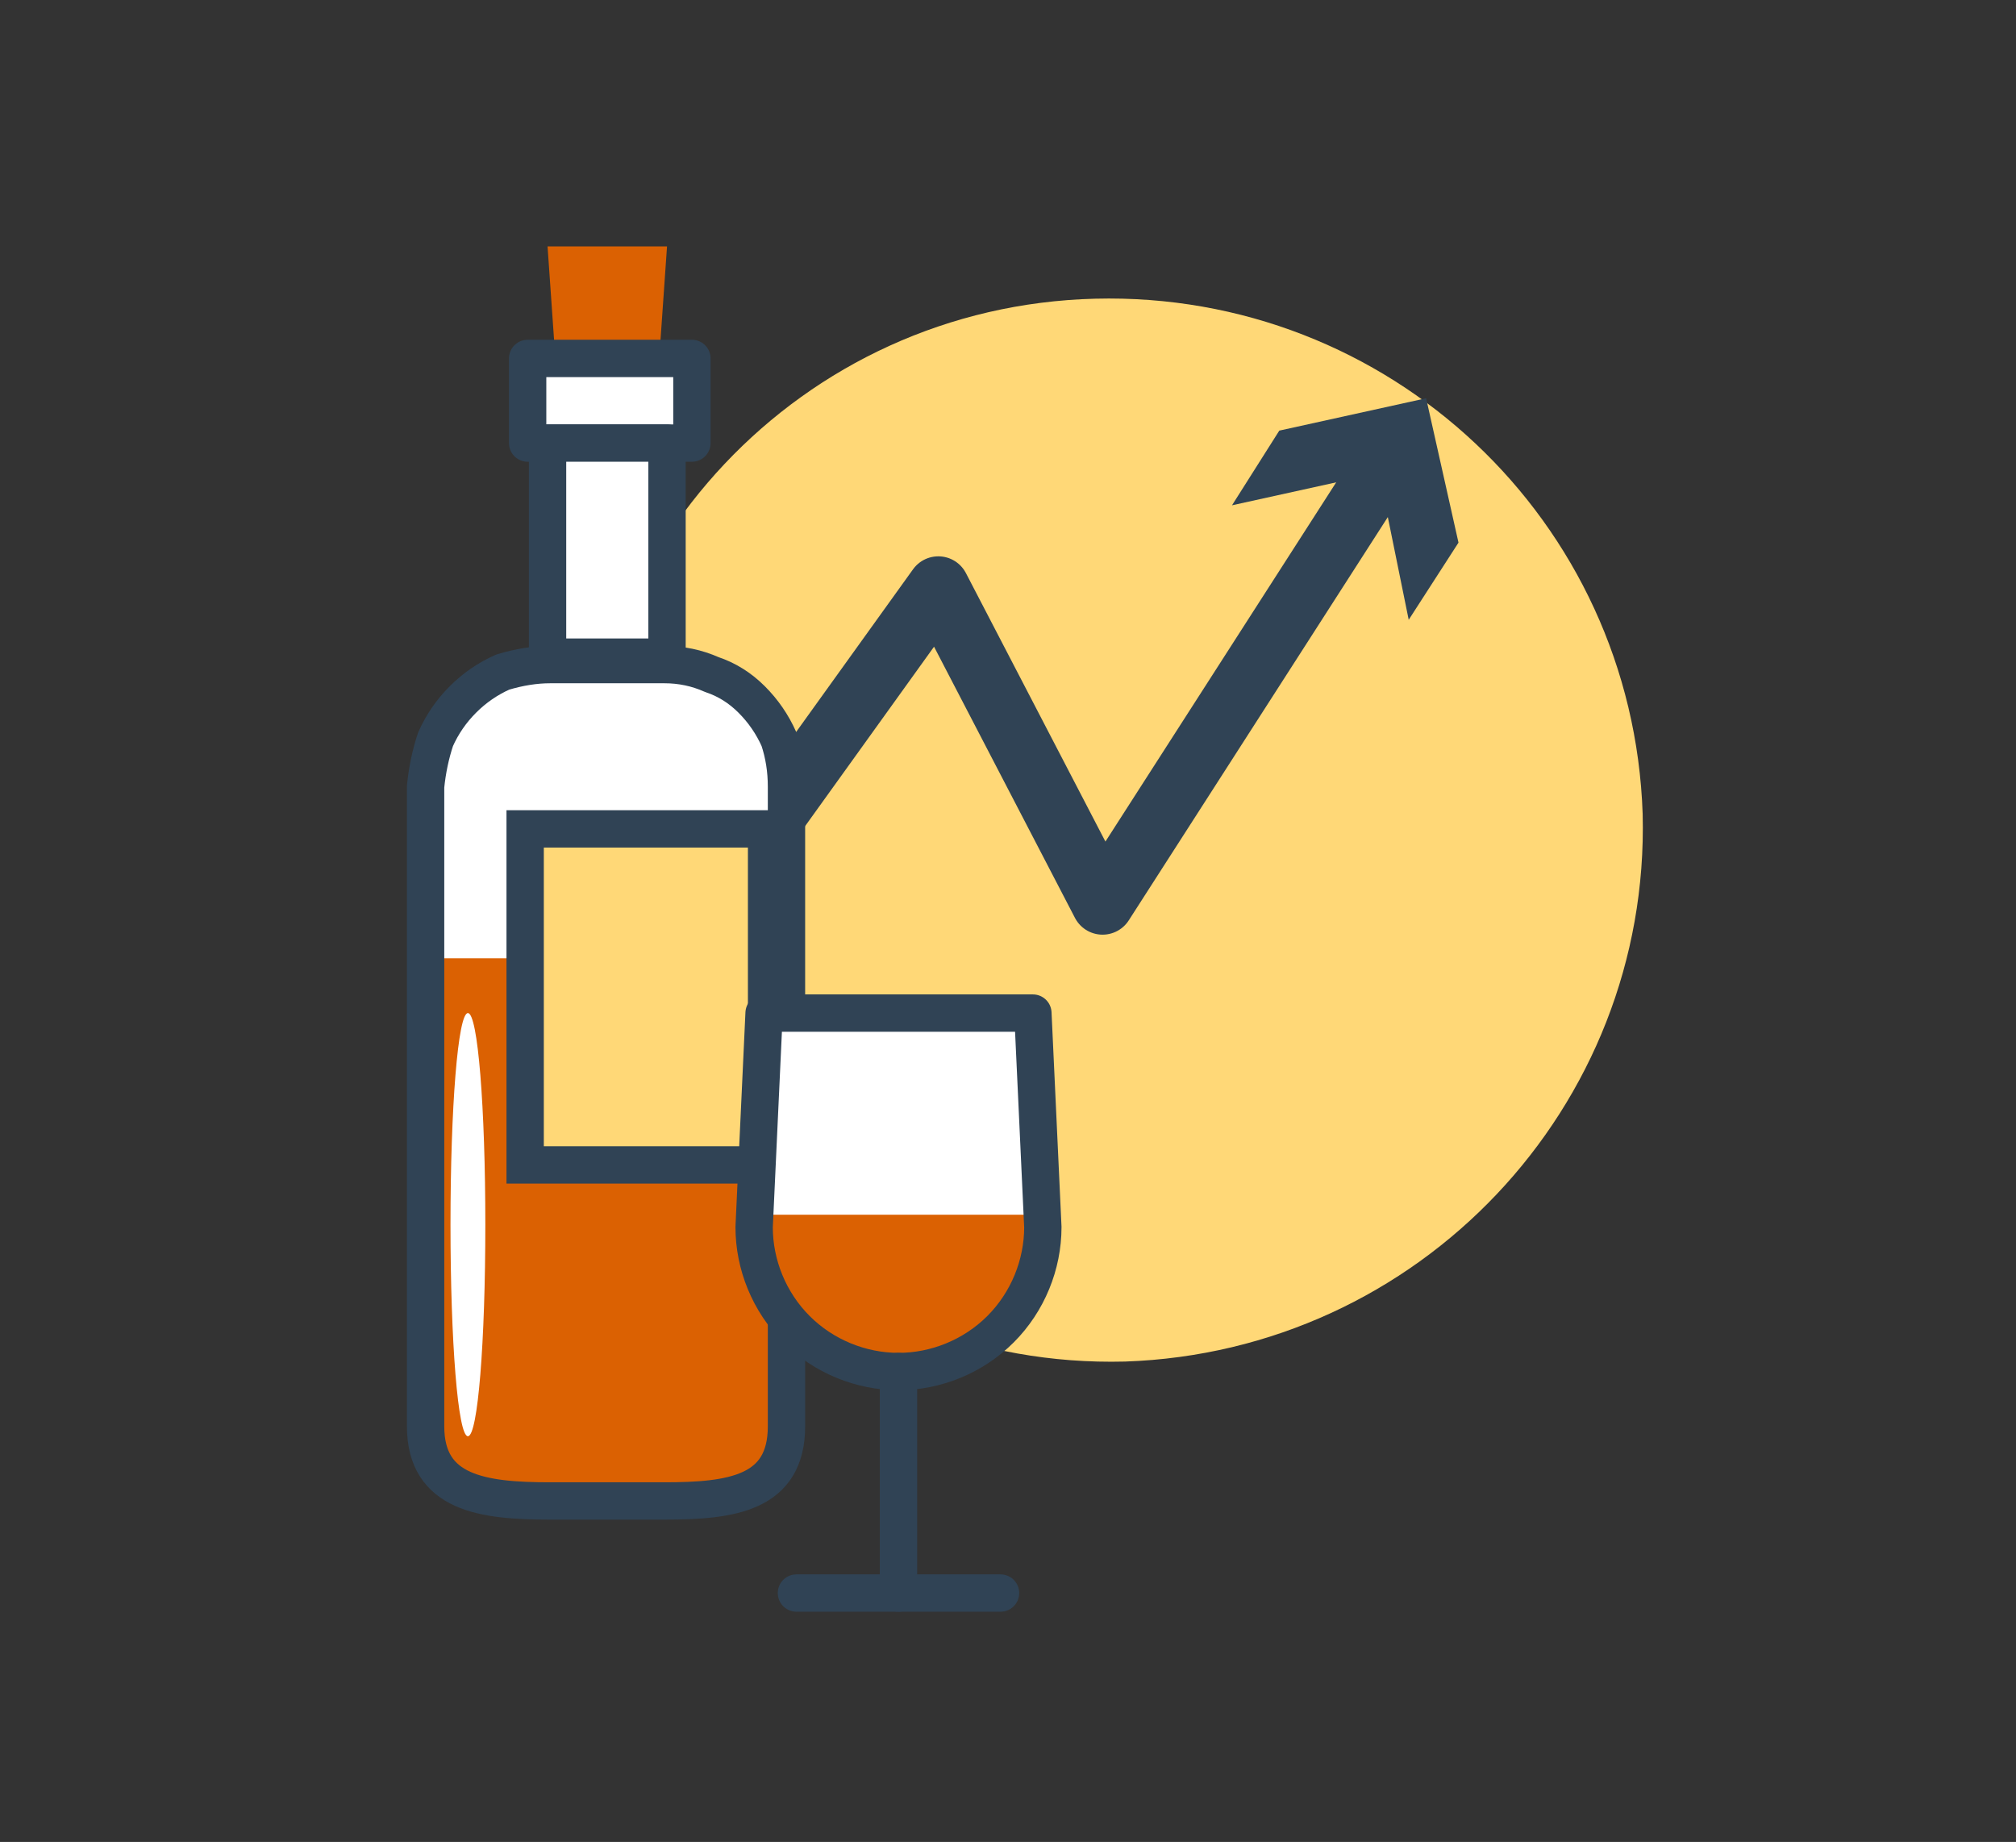
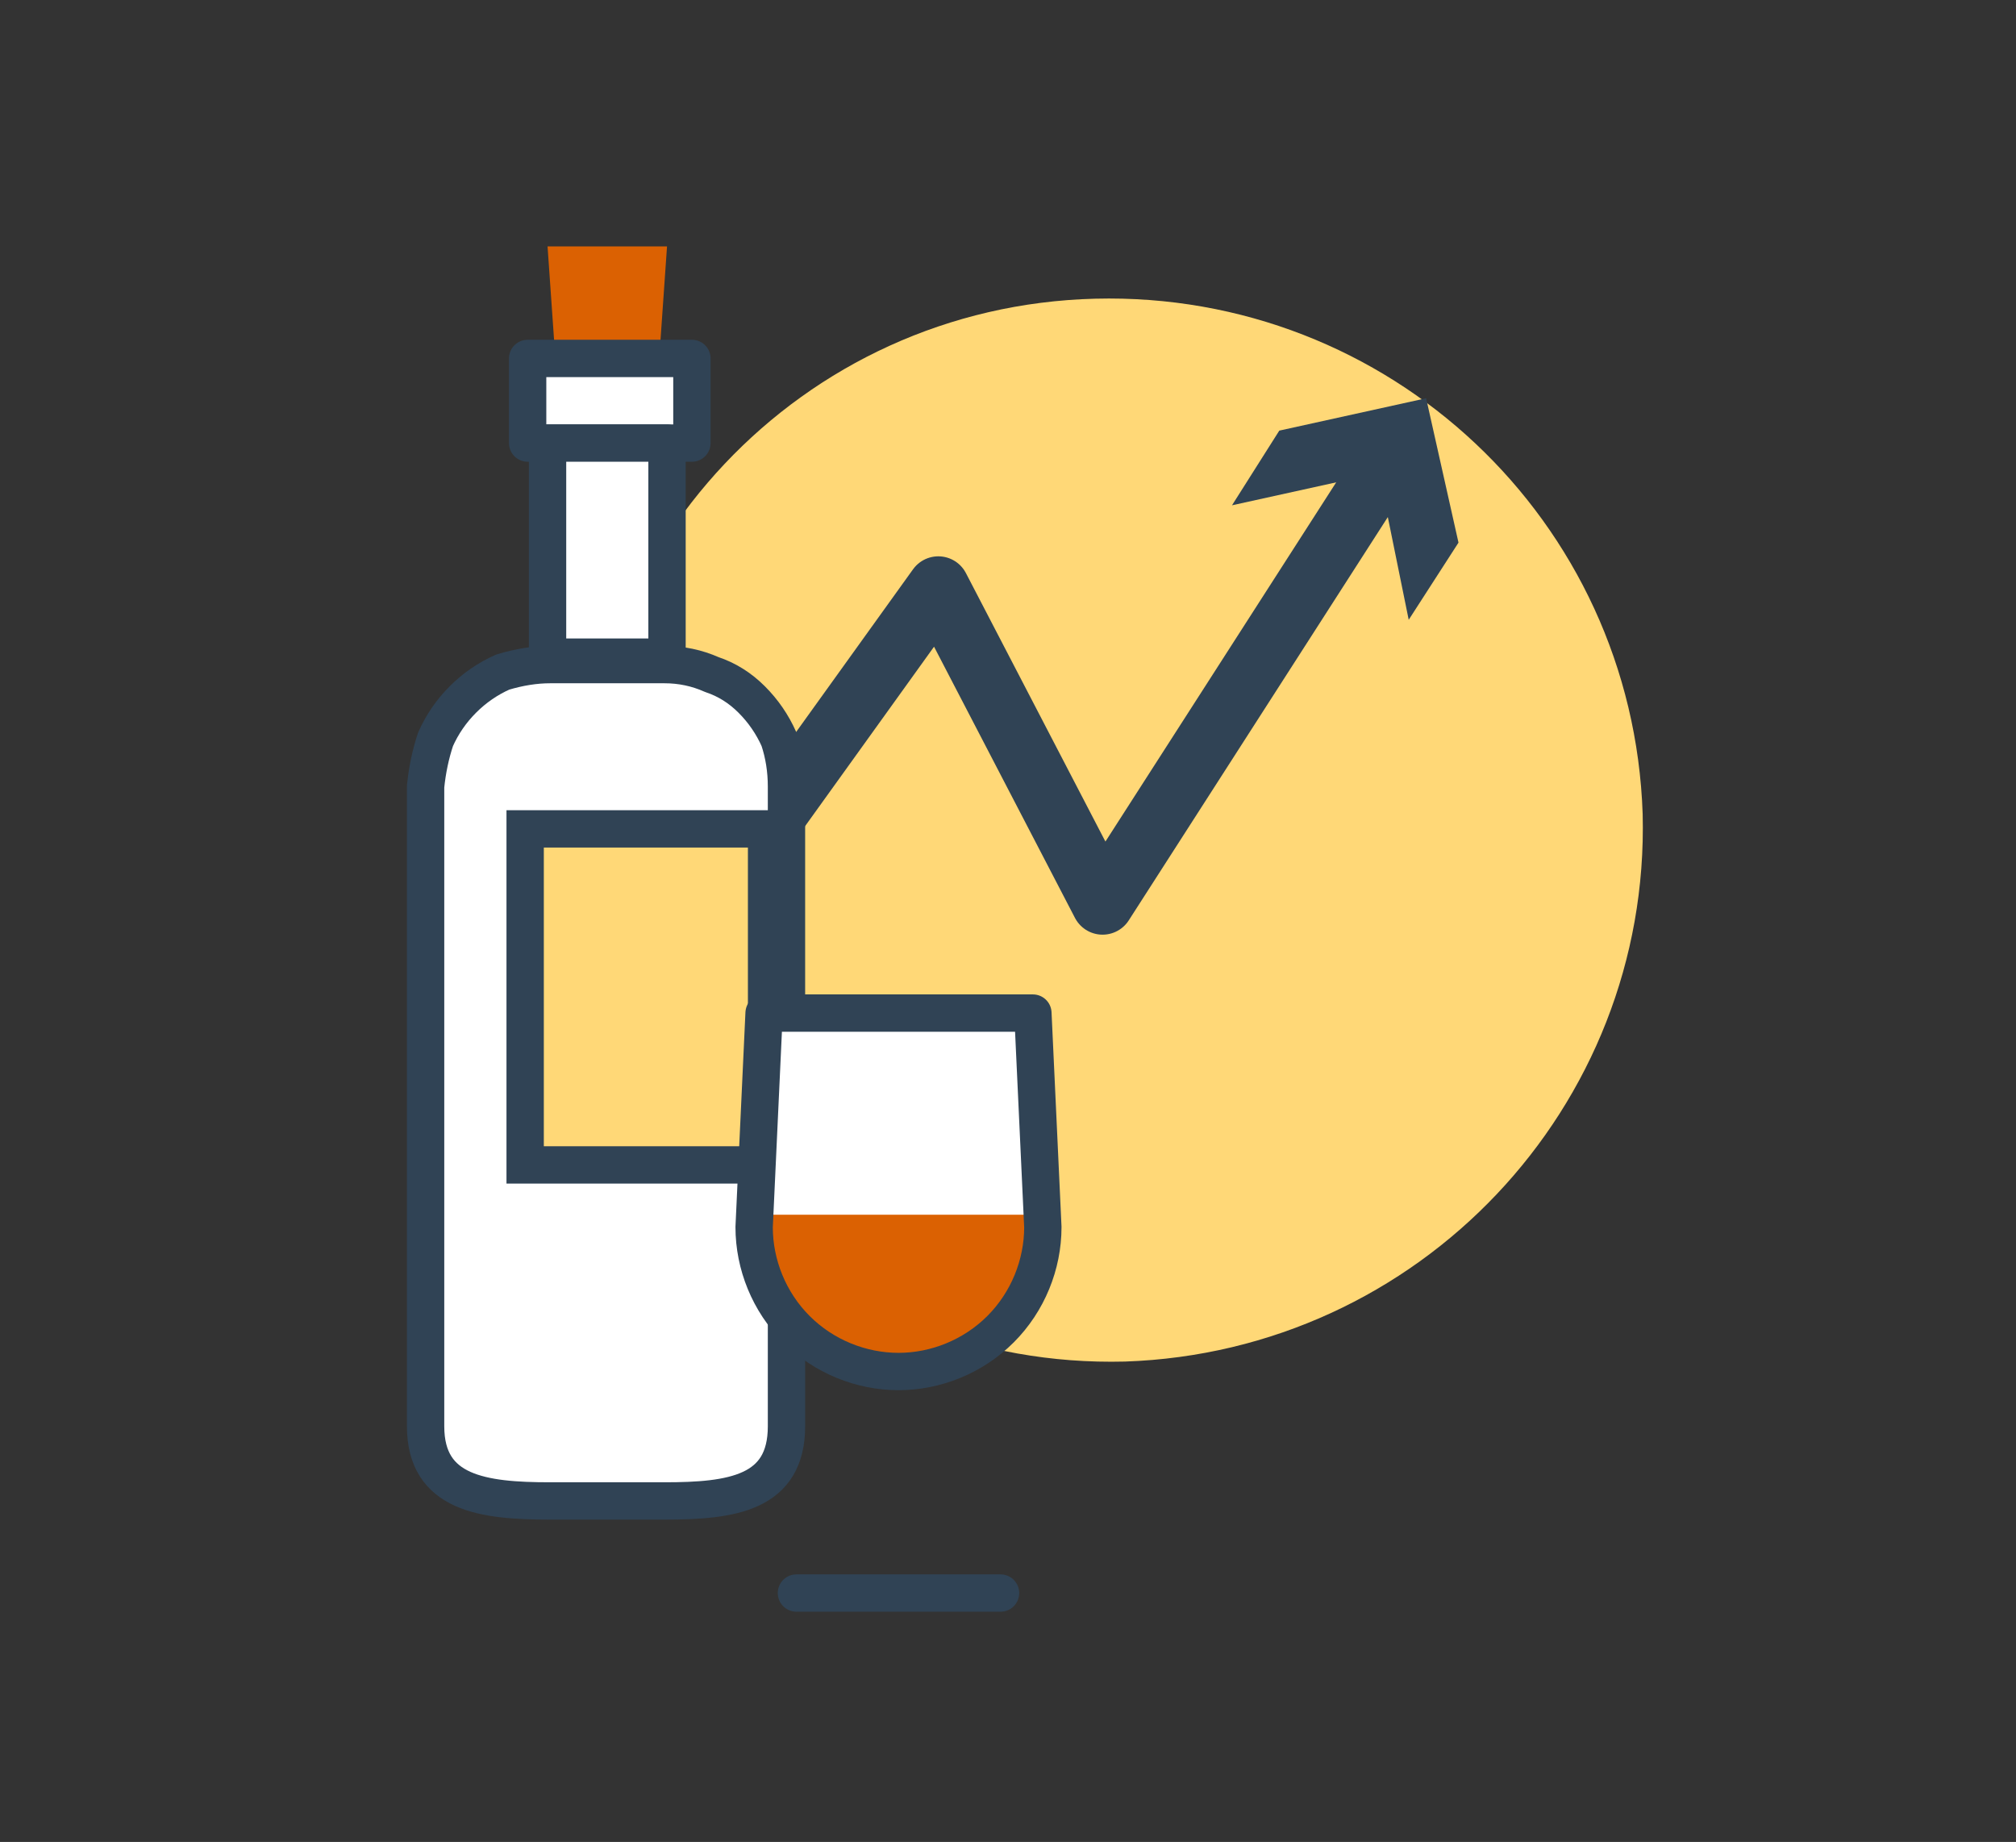
<svg xmlns="http://www.w3.org/2000/svg" version="1.2" viewBox="0 0 81 74" width="81" height="74">
  <rect x="0" y="0" width="81" height="74" fill="#333333" stroke="none" />
  <defs>
    <clipPath clipPathUnits="userSpaceOnUse" id="cp1">
      <path d="m31.64 57.29c0 2.72-2.22 3-4.95 3h-4.55c-2.73 0-5-0.25-5-3v-25.67q0.01-0.99 0.39-1.9 0.39-0.91 1.09-1.6 0.71-0.7 1.62-1.07 0.91-0.38 1.9-0.38h4.55q0.98 0.01 1.89 0.39 0.9 0.38 1.6 1.07 0.69 0.7 1.07 1.6 0.38 0.91 0.39 1.89z" />
    </clipPath>
    <clipPath clipPathUnits="userSpaceOnUse" id="cp2">
      <path d="m30.67 40.7l-0.38 8.61c0 1.54 0.61 3.01 1.7 4.1 1.09 1.09 2.56 1.7 4.1 1.7 1.54 0 3.01-0.61 4.1-1.7 1.09-1.09 1.7-2.56 1.7-4.1l-0.39-8.61z" />
    </clipPath>
  </defs>
  <style>.a{fill:#ffd877}.b{fill:none;stroke:#304355;stroke-linecap:round;stroke-linejoin:round;stroke-width:2.5}.c{fill:#304355}.d{fill:#fff}.e{fill:#db6102}.f{fill:#fff;stroke:#304355;stroke-linecap:round;stroke-linejoin:round;stroke-width:1.5}.g{fill:none;stroke:#304355;stroke-linecap:round;stroke-linejoin:round;stroke-width:1.5}.h{fill:#ffd877;stroke:#304355;stroke-miterlimit:10;stroke-width:1.5}</style>
  <path fill-rule="evenodd" class="a" d="m45.2 54.7c-11.8 0.3-21.6-9-21.9-20.8-0.3-11.8 8.9-21.6 20.7-21.9 11.8-0.3 21.6 8.9 22 20.7 0.3 11.8-9 21.6-20.8 22z" />
  <path fill-rule="evenodd" class="b" d="m21.1 46.7l16.6-23.1 6.6 12.7 11.5-17.9" />
  <path fill-rule="evenodd" class="c" d="m56.6 24.9l-1.2-5.9-5.9 1.3 1.9-3 5.9-1.3 1.3 5.8-2 3.1z" />
  <path class="d" d="m31.6 57.3c0 2.7-2.2 3-4.9 3h-4.6c-2.7 0-5-0.3-5-3v-25.7q0.1-1 0.4-1.9 0.4-0.9 1.1-1.6 0.7-0.7 1.6-1.1 1-0.3 1.9-0.3h4.6q1 0 1.9 0.4 0.9 0.3 1.6 1 0.7 0.7 1.1 1.6 0.3 0.9 0.3 1.9z" />
  <path fill-rule="evenodd" class="e" d="m26.5 14.2h-4.2l-0.3-4.3h4.8l-0.3 4.3z" />
  <path fill-rule="evenodd" class="f" d="m21.2 14.4h6.6v3.4h-6.6z" />
  <path fill-rule="evenodd" class="f" d="m22 17.8h4.8v8.6h-4.8z" />
  <g clip-path="url(#cp1)">
-     <path fill-rule="evenodd" class="e" d="m15.1 38.5h18.2v24.5h-18.3z" />
+     <path fill-rule="evenodd" class="e" d="m15.1 38.5h18.2h-18.3z" />
  </g>
  <path class="g" d="m31.6 57.3c0 2.7-2.2 3-4.9 3h-4.6c-2.7 0-5-0.3-5-3v-25.7q0.1-1 0.4-1.9 0.4-0.9 1.1-1.6 0.7-0.7 1.6-1.1 1-0.3 1.9-0.3h4.6q1 0 1.9 0.4 0.9 0.3 1.6 1 0.7 0.7 1.1 1.6 0.3 0.9 0.3 1.9z" />
  <path fill-rule="evenodd" class="h" d="m21.1 33.3h9.7v13.5h-9.7z" />
  <path fill-rule="evenodd" class="d" d="m18.8 57.7c-0.4 0-0.7-3.8-0.7-8.5 0-4.7 0.3-8.5 0.7-8.5 0.4 0 0.7 3.8 0.7 8.5 0 4.7-0.3 8.5-0.7 8.5z" />
  <path class="d" d="m30.7 40.7l-0.4 8.6c0 1.5 0.6 3 1.7 4.1 1.1 1.1 2.6 1.7 4.1 1.7 1.5 0 3-0.6 4.1-1.7 1.1-1.1 1.7-2.6 1.7-4.1l-0.4-8.6z" />
  <g clip-path="url(#cp2)">
    <path fill-rule="evenodd" class="e" d="m30.3 48.8h11.6v8.1h-11.6v-7.6" />
  </g>
  <path class="g" d="m30.7 40.7l-0.4 8.6c0 1.5 0.6 3 1.7 4.1 1.1 1.1 2.6 1.7 4.1 1.7 1.5 0 3-0.6 4.1-1.7 1.1-1.1 1.7-2.6 1.7-4.1l-0.4-8.6z" />
-   <path fill-rule="evenodd" class="g" d="m36.1 64v-8.9" />
  <path fill-rule="evenodd" class="g" d="m32 64h8.2" />
</svg>